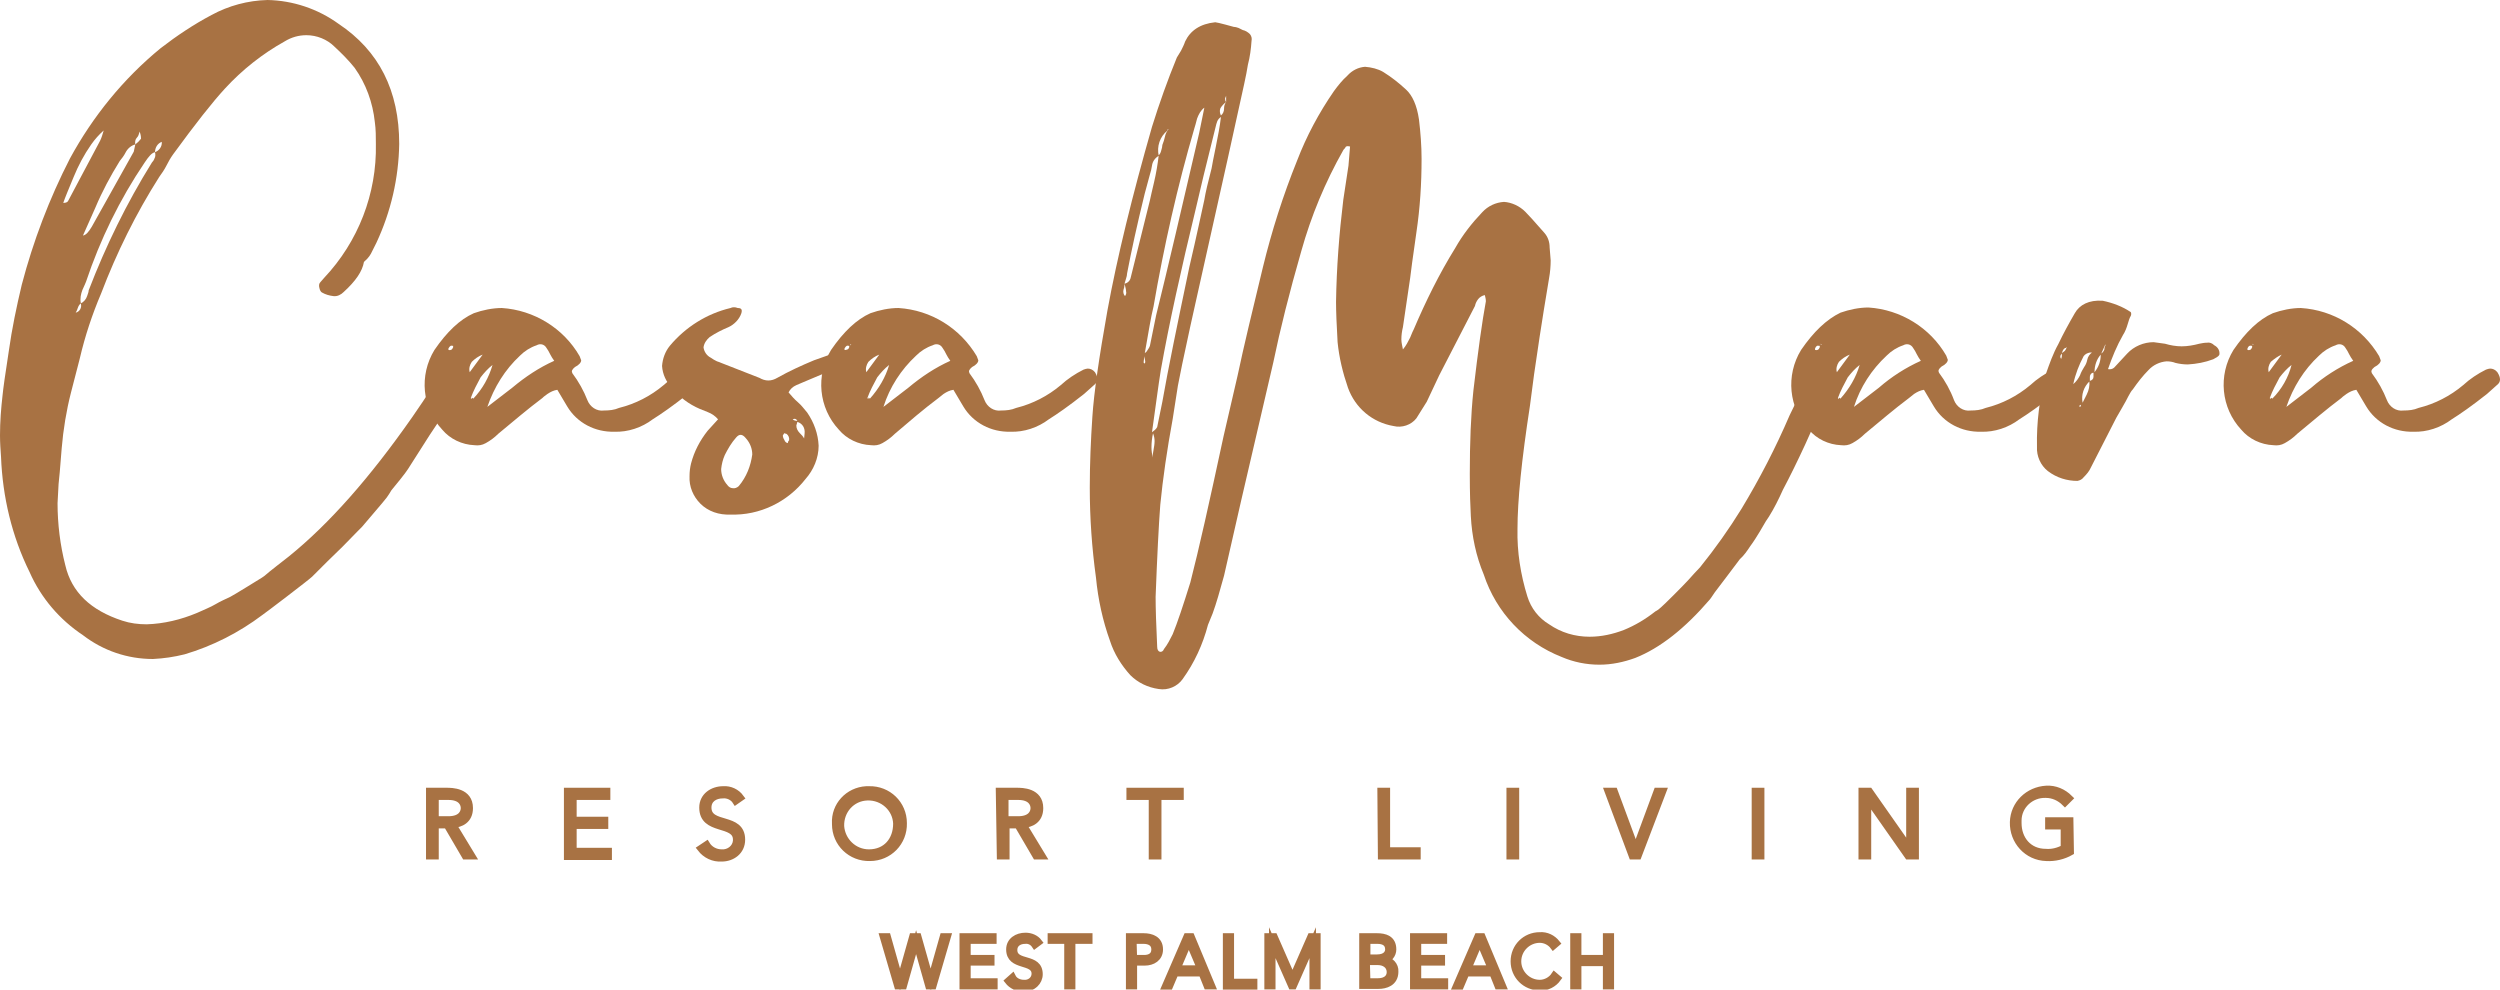
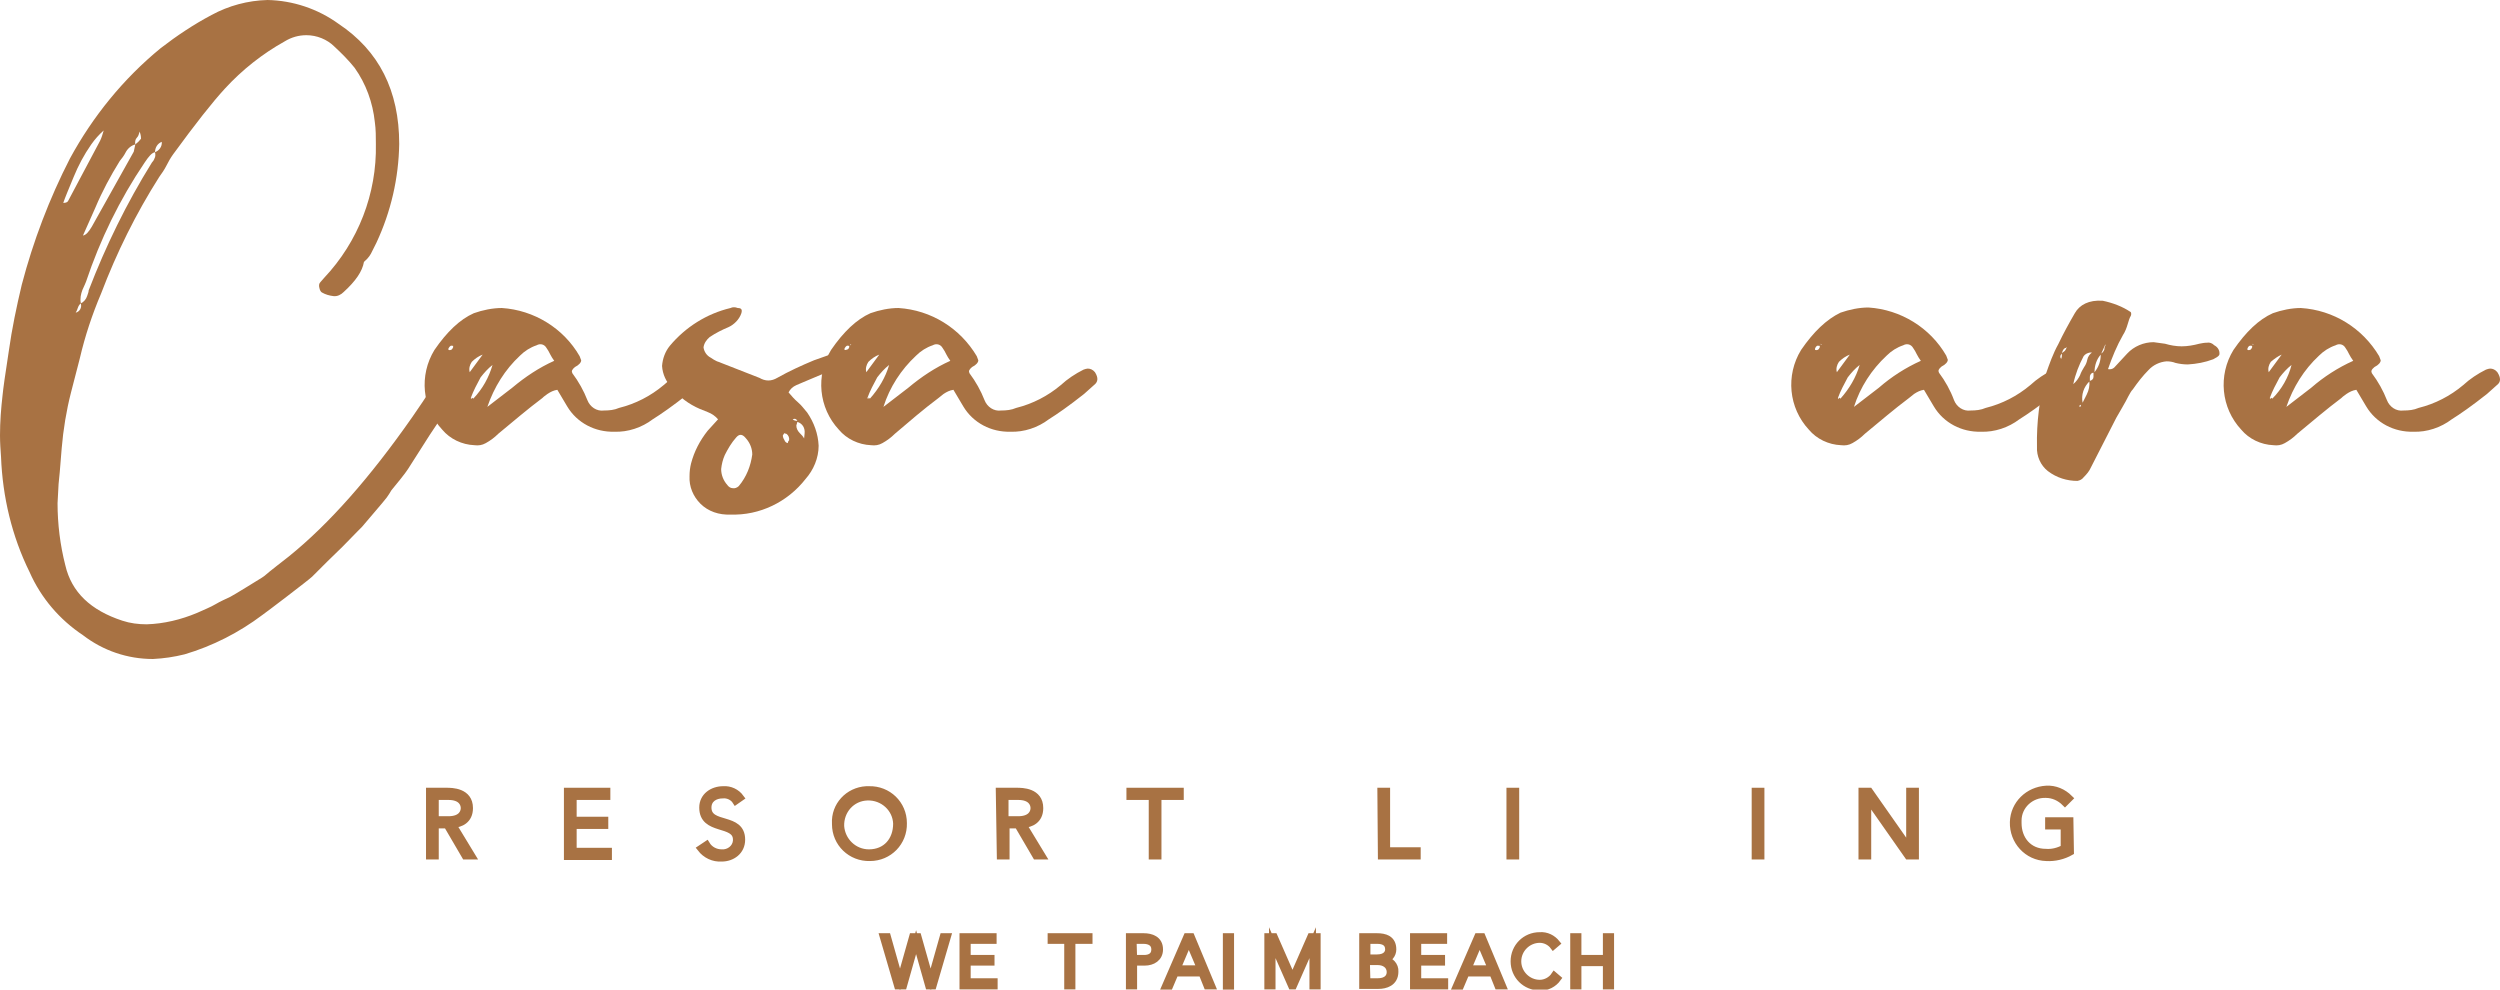
<svg xmlns="http://www.w3.org/2000/svg" width="192" height="76" viewBox="0 0 192 76" fill="none">
  <g clip-path="url(#clip0_7506_13690)">
    <path d="M35.556 28.347C35.556 28.347 35.596 28.466 35.636 28.744C35.716 28.983 35.676 29.222 35.596 29.42L35.317 29.937L33.008 33.396L31.336 36.02C31.177 36.298 30.261 37.412 30.062 37.65C29.942 37.849 29.823 38.048 29.703 38.207C29.504 38.485 27.951 40.274 27.792 40.473L27.474 40.791C26.717 41.586 25.921 42.381 25.124 43.137L23.97 44.29C23.731 44.528 20.386 47.073 20.147 47.232C18.355 48.583 16.325 49.617 14.175 50.253C13.378 50.452 12.582 50.571 11.746 50.611C9.795 50.611 7.924 49.975 6.371 48.782C4.579 47.59 3.146 45.92 2.27 43.932C0.916 41.188 0.199 38.167 0.08 35.106C0.04 34.549 0 33.992 0 33.436C0 32.402 0.08 31.369 0.199 30.335C0.239 29.898 0.398 28.744 0.677 26.955C0.916 25.246 1.274 23.536 1.672 21.866C2.548 18.527 3.783 15.267 5.375 12.166C7.127 8.945 9.476 6.043 12.343 3.697C13.578 2.743 14.891 1.869 16.245 1.153C17.559 0.437 19.032 0.04 20.545 0C22.496 0.04 24.408 0.676 26 1.829C29.106 3.896 30.659 6.958 30.659 11.053C30.619 13.677 30.022 16.261 28.907 18.646C28.867 18.726 28.748 18.964 28.588 19.282C28.469 19.561 28.27 19.839 28.031 20.038L27.951 20.117C27.832 20.833 27.314 21.588 26.398 22.423C26.199 22.622 25.921 22.781 25.602 22.741C25.284 22.701 25.005 22.622 24.726 22.463C24.646 22.423 24.567 22.304 24.527 22.105C24.487 21.946 24.487 21.787 24.607 21.668L24.885 21.35C27.513 18.567 28.947 14.869 28.867 11.053C28.867 10.496 28.867 9.939 28.788 9.383C28.628 7.872 28.111 6.441 27.235 5.208C26.757 4.612 26.239 4.095 25.682 3.578C25.124 3.022 24.328 2.703 23.532 2.703C22.934 2.703 22.377 2.863 21.859 3.181C20.147 4.135 18.594 5.367 17.28 6.798C16.325 7.832 15.011 9.502 13.299 11.848C13.1 12.126 12.94 12.404 12.781 12.722C12.622 13.04 12.423 13.319 12.224 13.597C10.432 16.42 8.959 19.401 7.764 22.542C7.087 24.133 6.53 25.802 6.132 27.512L5.455 30.136C5.097 31.527 4.858 32.998 4.738 34.43C4.619 35.941 4.539 36.895 4.499 37.173L4.42 38.644C4.42 40.234 4.619 41.864 5.017 43.415C5.495 45.482 6.968 46.874 9.397 47.669C9.994 47.868 10.631 47.947 11.268 47.947C12.582 47.907 13.896 47.59 15.13 47.073C15.648 46.834 16.166 46.635 16.564 46.397C16.962 46.158 17.36 45.999 17.679 45.84C17.798 45.8 20.107 44.369 20.107 44.369C20.227 44.29 20.346 44.21 20.426 44.131C20.545 44.011 21.82 43.017 22.178 42.739C25.284 40.234 28.429 36.656 31.654 32.044C32.092 31.408 32.729 30.494 33.526 29.222C33.924 28.705 34.163 28.387 34.203 28.347C34.322 28.188 34.521 28.029 34.72 27.989C34.879 27.91 35.078 27.949 35.238 28.029L35.556 28.347ZM5.654 13.597C5.256 14.551 4.977 15.227 4.858 15.585C5.097 15.585 5.216 15.505 5.256 15.386L7.685 10.814C7.804 10.575 7.884 10.297 7.963 10.019C7.605 10.337 7.286 10.695 7.008 11.092C6.45 11.887 6.012 12.722 5.654 13.597ZM11.905 11.689C11.666 11.728 11.427 12.007 11.109 12.484C9.198 15.307 7.685 18.408 6.61 21.628C6.57 21.707 6.49 21.946 6.331 22.264C6.211 22.582 6.132 22.94 6.211 23.298C6.092 23.377 6.012 23.536 5.973 23.656C5.933 23.775 5.893 23.894 5.813 24.013C6.132 23.934 6.291 23.616 6.211 23.337V23.298C6.45 23.178 6.61 22.98 6.689 22.741C6.729 22.582 6.809 22.463 6.809 22.304C8.123 18.885 9.715 15.625 11.666 12.484C11.746 12.404 11.826 12.285 11.865 12.166C11.945 12.046 11.945 11.848 11.905 11.689C12.224 11.569 12.463 11.251 12.423 10.893C12.104 11.013 11.905 11.331 11.905 11.689ZM9.636 11.728C9.516 11.967 9.357 12.166 9.198 12.364C8.481 13.518 7.844 14.71 7.326 15.943C6.809 17.096 6.49 17.811 6.371 18.09C6.61 18.05 6.809 17.811 7.048 17.414L10.273 11.649L10.392 11.092C10.551 10.973 10.711 10.814 10.83 10.655C10.83 10.456 10.79 10.257 10.711 10.098V10.138C10.671 10.297 10.631 10.456 10.512 10.575C10.392 10.695 10.352 10.893 10.392 11.092C10.074 11.172 9.795 11.41 9.636 11.728Z" fill="#A87243" />
    <path d="M53.593 29.579L52.837 30.255C51.682 31.17 50.766 31.806 50.129 32.203C49.293 32.839 48.218 33.197 47.183 33.157C45.71 33.197 44.316 32.482 43.559 31.209L42.803 29.937C42.524 29.977 42.285 30.096 42.046 30.255C41.807 30.414 41.688 30.534 41.648 30.573C40.533 31.408 39.419 32.362 38.264 33.316C37.985 33.595 37.667 33.833 37.308 34.032C37.029 34.191 36.751 34.231 36.432 34.191C35.477 34.151 34.561 33.714 33.964 32.998C32.411 31.329 32.172 28.824 33.366 26.876C34.322 25.484 35.317 24.53 36.392 24.053C37.069 23.814 37.826 23.655 38.543 23.655C41.011 23.814 43.281 25.206 44.515 27.353L44.635 27.671C44.635 27.83 44.475 28.029 44.157 28.188C43.918 28.387 43.878 28.506 43.958 28.665C44.435 29.301 44.834 30.017 45.112 30.732C45.311 31.249 45.829 31.607 46.386 31.527C46.785 31.527 47.183 31.488 47.541 31.329C48.815 31.011 49.97 30.414 50.965 29.579C51.483 29.102 52.08 28.705 52.717 28.387C52.837 28.347 52.956 28.307 53.076 28.307C53.275 28.307 53.474 28.387 53.633 28.585C53.912 29.023 53.912 29.341 53.593 29.579ZM34.8 26.677V26.558H34.72C34.641 26.518 34.561 26.558 34.441 26.757V26.876C34.601 26.916 34.72 26.876 34.8 26.677ZM36.233 27.79C36.074 28.029 35.994 28.307 36.074 28.585L37.069 27.234C36.751 27.353 36.472 27.552 36.233 27.79ZM37.826 28.029C37.468 28.307 37.189 28.625 36.91 28.983C36.631 29.5 36.353 30.017 36.154 30.573L36.233 30.653V30.534L36.353 30.613C37.069 29.858 37.547 28.983 37.826 28.029ZM39.339 29.778C40.334 28.943 41.409 28.228 42.564 27.711C42.445 27.552 42.325 27.353 42.245 27.194C42.166 27.035 42.086 26.876 41.967 26.717C41.807 26.439 41.489 26.359 41.21 26.518C40.733 26.677 40.294 26.955 39.936 27.313C38.782 28.387 37.945 29.738 37.428 31.249L39.339 29.778Z" fill="#A87243" />
    <path d="M66.096 27.075C66.096 27.313 66.016 27.393 65.897 27.393C65.658 27.552 65.419 27.711 65.14 27.83L64.543 28.148L61.716 29.341C61.636 29.381 61.437 29.46 61.158 29.579C60.88 29.699 60.681 29.898 60.561 30.136C60.8 30.414 60.999 30.653 61.278 30.891C61.557 31.13 61.756 31.408 61.995 31.687C62.512 32.442 62.831 33.317 62.871 34.231C62.871 35.185 62.472 36.1 61.875 36.776C60.482 38.565 58.331 39.598 56.102 39.519C55.226 39.559 54.39 39.28 53.792 38.684C53.235 38.127 52.916 37.372 52.956 36.577C52.956 36.219 52.996 35.901 53.076 35.583C53.315 34.668 53.753 33.833 54.35 33.078L55.146 32.203C54.947 31.965 54.668 31.766 54.35 31.647C54.151 31.567 53.952 31.488 53.753 31.408C52.916 31.05 52.16 30.494 51.602 29.778C51.164 29.341 50.886 28.744 50.846 28.108C50.886 27.552 51.085 26.995 51.443 26.558C52.638 25.127 54.27 24.093 56.102 23.656C56.261 23.576 56.46 23.576 56.659 23.656C56.938 23.656 57.017 23.775 56.938 24.053C56.779 24.53 56.38 24.928 55.943 25.127C55.465 25.325 54.987 25.564 54.509 25.882C54.27 26.081 54.071 26.359 54.031 26.677C54.071 26.995 54.27 27.313 54.589 27.472C54.748 27.592 54.907 27.671 55.066 27.751C55.186 27.79 55.305 27.83 55.385 27.87L58.331 29.023C58.531 29.142 58.77 29.222 59.008 29.222C59.247 29.222 59.486 29.142 59.685 29.023C60.601 28.506 61.557 28.069 62.512 27.671L63.747 27.234C64.065 27.075 64.423 26.995 64.742 26.916C65.061 26.836 65.419 26.796 65.737 26.836C65.976 26.916 66.096 26.995 66.096 27.075ZM57.774 34.907C57.774 34.47 57.615 34.032 57.296 33.674C57.017 33.317 56.779 33.317 56.54 33.595C56.181 33.992 55.903 34.47 55.664 34.947C55.505 35.304 55.425 35.662 55.385 36.02C55.385 36.457 55.544 36.895 55.863 37.253C55.943 37.372 56.102 37.491 56.261 37.491C56.42 37.531 56.619 37.451 56.739 37.332C57.336 36.617 57.655 35.782 57.774 34.907ZM60.521 33.953C60.521 33.913 60.561 33.833 60.601 33.833C60.641 33.635 60.561 33.436 60.402 33.317C60.362 33.317 60.322 33.317 60.282 33.277C60.243 33.277 60.203 33.277 60.203 33.317L60.123 33.436C60.123 33.555 60.163 33.674 60.243 33.794C60.282 33.913 60.362 33.992 60.482 34.032C60.521 33.992 60.521 33.992 60.521 33.953ZM60.88 32.203C60.959 32.283 61.079 32.323 61.238 32.323C61.158 32.164 61.039 32.124 60.88 32.203ZM61.795 33.277C61.835 32.879 61.636 32.522 61.238 32.402L61.158 32.681C61.158 32.919 61.278 33.118 61.437 33.277C61.557 33.396 61.676 33.515 61.756 33.674L61.795 33.277Z" fill="#A87243" />
    <path d="M84.013 29.579L83.257 30.255C82.102 31.17 81.186 31.806 80.549 32.203C79.713 32.839 78.638 33.197 77.603 33.157C76.129 33.197 74.736 32.482 73.979 31.209L73.223 29.937C72.944 29.977 72.705 30.096 72.466 30.255C72.227 30.454 72.108 30.534 72.068 30.573C70.953 31.408 69.838 32.362 68.724 33.316C68.445 33.595 68.126 33.833 67.768 34.032C67.489 34.191 67.21 34.231 66.892 34.191C65.936 34.151 65.021 33.714 64.423 32.998C62.87 31.329 62.632 28.824 63.826 26.876C64.782 25.484 65.777 24.53 66.852 24.053C67.529 23.814 68.286 23.655 69.002 23.655C71.511 23.814 73.74 25.206 75.015 27.353L75.134 27.671C75.134 27.83 74.975 28.029 74.656 28.188C74.417 28.387 74.377 28.506 74.457 28.665C74.935 29.301 75.333 30.017 75.612 30.732C75.811 31.249 76.329 31.607 76.886 31.527C77.284 31.527 77.682 31.488 78.041 31.329C79.315 31.011 80.469 30.414 81.465 29.579C81.983 29.102 82.58 28.705 83.217 28.387C83.336 28.347 83.456 28.307 83.535 28.307C83.734 28.307 83.933 28.387 84.093 28.585C84.371 29.023 84.332 29.341 84.013 29.579ZM65.22 26.677V26.558H65.14C65.06 26.518 64.981 26.558 64.861 26.757V26.876C65.021 26.916 65.14 26.876 65.22 26.677ZM65.379 26.478L65.299 26.439V26.518L65.379 26.478ZM66.693 27.79C66.534 28.029 66.454 28.307 66.534 28.585L67.529 27.234C67.21 27.353 66.932 27.552 66.693 27.79ZM68.286 28.029C67.927 28.307 67.648 28.625 67.37 28.983C67.091 29.5 66.812 30.017 66.613 30.573L66.693 30.653V30.534L66.812 30.613C67.489 29.858 68.007 28.983 68.286 28.029ZM69.759 29.778C70.754 28.943 71.829 28.228 72.984 27.711C72.865 27.552 72.745 27.353 72.665 27.194C72.586 27.035 72.506 26.876 72.387 26.717C72.227 26.439 71.909 26.359 71.63 26.518C71.152 26.677 70.714 26.955 70.356 27.313C69.201 28.387 68.325 29.738 67.848 31.249L69.759 29.778Z" fill="#A87243" />
-     <path d="M140.633 29.102C140.633 29.341 140.553 29.619 140.513 29.858C139.199 32.998 138.005 35.583 136.93 37.61C136.611 38.326 136.253 39.041 135.855 39.678C135.775 39.797 135.695 39.916 135.616 40.035C135.496 40.234 134.899 41.308 134.421 41.944C134.182 42.302 133.943 42.66 133.625 42.938C133.545 43.057 131.793 45.363 131.793 45.363C131.714 45.443 131.395 45.959 131.315 46.039C129.404 48.265 127.493 49.776 125.582 50.531C124.706 50.849 123.79 51.048 122.834 51.048C121.839 51.048 120.844 50.849 119.928 50.452C117.101 49.339 114.911 47.033 113.955 44.13C113.358 42.699 113.04 41.188 112.96 39.638C112.92 38.922 112.88 37.849 112.88 36.418C112.88 34.032 112.96 31.885 113.159 29.977C113.517 26.916 113.836 24.649 114.115 23.139C114.115 22.98 114.075 22.821 114.035 22.662C113.836 22.701 113.637 22.821 113.517 22.98C113.398 23.139 113.318 23.298 113.278 23.497L110.531 28.824L109.576 30.852L108.779 32.124C108.381 32.641 107.664 32.879 107.027 32.72C105.395 32.442 104.081 31.329 103.523 29.778C103.125 28.625 102.847 27.472 102.727 26.279C102.647 24.928 102.608 23.894 102.608 23.178C102.647 20.554 102.847 17.97 103.165 15.346L103.563 12.722L103.683 11.251C103.484 11.211 103.364 11.211 103.324 11.331C103.285 11.41 103.205 11.45 103.165 11.53C101.771 13.995 100.696 16.579 99.94 19.282C99.024 22.463 98.307 25.325 97.79 27.83L95.321 38.445L94.007 44.21C93.689 45.363 93.41 46.357 93.131 47.112L92.773 47.987C92.375 49.498 91.738 50.889 90.822 52.161C90.424 52.718 89.707 53.036 88.99 52.917C88.154 52.798 87.398 52.44 86.8 51.843C86.124 51.088 85.566 50.213 85.248 49.219C84.69 47.669 84.332 46.039 84.172 44.369C83.854 42.063 83.695 39.757 83.695 37.451C83.695 35.622 83.774 33.794 83.894 32.005C84.013 30.176 84.411 27.432 85.049 23.854C85.805 19.72 86.96 15.028 88.473 9.74C89.03 7.951 89.667 6.162 90.384 4.413C90.463 4.294 90.583 4.095 90.702 3.896C90.822 3.658 90.941 3.419 91.021 3.18C91.419 2.346 92.176 1.829 93.33 1.709C93.49 1.709 94.764 2.067 94.764 2.067C94.883 2.067 95.003 2.107 95.122 2.147L95.441 2.306C95.64 2.346 95.839 2.465 95.998 2.624C96.118 2.783 96.157 2.942 96.118 3.141C96.078 3.737 95.998 4.373 95.839 4.97C95.719 5.765 95.441 6.957 95.082 8.587L94.286 12.205L91.897 22.9L91.419 25.047C90.901 27.432 90.583 28.943 90.463 29.619L90.065 32.163C89.627 34.549 89.309 36.736 89.11 38.763C88.99 40.314 88.871 42.699 88.751 45.84C88.751 46.675 88.791 47.987 88.871 49.657C88.871 49.895 88.951 50.015 89.07 50.054C89.229 50.094 89.349 49.975 89.388 49.855C89.667 49.498 89.866 49.1 90.065 48.703C90.424 47.828 90.862 46.516 91.419 44.727C92.056 42.262 92.892 38.525 93.967 33.515L95.043 28.864C95.52 26.598 96.197 23.814 96.993 20.515C97.67 17.732 98.546 14.988 99.621 12.325C100.338 10.456 101.294 8.667 102.448 6.997C102.767 6.56 103.085 6.162 103.484 5.804C103.842 5.407 104.32 5.168 104.837 5.129C105.315 5.168 105.833 5.288 106.231 5.526C106.868 5.924 107.425 6.361 107.983 6.878C108.461 7.315 108.819 8.071 108.978 9.184C109.098 10.178 109.177 11.211 109.177 12.205C109.177 14.114 109.058 15.982 108.779 17.851C108.5 19.799 108.341 20.952 108.301 21.35C108.023 23.139 107.863 24.411 107.744 25.127C107.664 25.445 107.625 25.763 107.625 26.081C107.625 26.319 107.704 26.598 107.744 26.836C107.983 26.558 108.142 26.24 108.301 25.922C108.421 25.604 108.54 25.365 108.58 25.285C109.496 23.139 110.531 21.032 111.765 19.044C112.323 18.05 113.04 17.135 113.836 16.3C114.274 15.823 114.871 15.545 115.508 15.505C116.105 15.545 116.703 15.823 117.141 16.261C117.34 16.459 117.818 16.976 118.614 17.891C118.893 18.209 119.012 18.606 119.012 19.004L119.092 19.998C119.092 20.435 119.052 20.912 118.972 21.35C118.375 24.888 118.017 27.353 117.818 28.744L117.499 31.17C116.862 35.304 116.543 38.445 116.543 40.632C116.504 42.381 116.782 44.13 117.3 45.8C117.579 46.715 118.176 47.47 118.972 47.947C119.888 48.583 120.963 48.901 122.078 48.901C122.994 48.901 123.87 48.703 124.706 48.385C125.582 48.027 126.378 47.55 127.135 46.953C127.294 46.874 127.453 46.755 127.573 46.635C127.772 46.476 129.285 44.965 129.643 44.568C130.002 44.17 130.32 43.812 130.559 43.574C131.714 42.143 132.789 40.632 133.744 39.081C135.138 36.775 136.372 34.39 137.447 31.885L139.08 28.546C139.279 28.228 139.478 28.069 139.677 28.069C139.956 28.108 140.195 28.228 140.354 28.466C140.553 28.585 140.633 28.824 140.633 29.102ZM86.482 22.383C86.482 22.184 86.402 21.986 86.362 21.787V21.866C86.362 21.986 86.323 22.145 86.283 22.264C86.243 22.423 86.283 22.622 86.402 22.741C86.482 22.622 86.522 22.503 86.482 22.383ZM86.84 21.31L88.313 15.386C88.353 15.147 88.473 14.71 88.632 13.995C88.791 13.319 88.911 12.603 88.99 11.927C89.11 11.808 89.15 11.688 89.189 11.53C89.229 11.41 89.269 11.251 89.269 11.132C89.349 10.933 89.428 10.695 89.468 10.496C89.508 10.297 89.588 10.098 89.747 9.939H89.667V10.019C89.07 10.496 88.831 11.251 88.99 11.967C88.712 12.126 88.513 12.404 88.473 12.722C88.433 12.961 88.393 13.16 88.313 13.398L87.915 14.869C87.318 17.294 86.88 19.322 86.561 20.992C86.561 21.111 86.522 21.27 86.482 21.389C86.442 21.509 86.402 21.668 86.362 21.787C86.601 21.747 86.8 21.548 86.84 21.31ZM88.114 26.916C88.194 26.796 88.274 26.677 88.313 26.558L88.791 24.212C89.707 20.515 90.782 15.863 92.096 10.217L92.494 8.269C92.216 8.468 92.056 8.786 91.937 9.104C91.857 9.462 91.778 9.661 91.738 9.82C90.424 14.312 89.388 18.924 88.592 23.536C88.393 24.331 88.194 25.564 87.915 27.154L87.836 27.75V27.87C87.915 27.949 87.955 27.91 87.955 27.75C87.915 27.552 87.876 27.353 87.876 27.154C87.995 27.075 88.075 26.995 88.114 26.916ZM88.592 34.549C88.632 34.31 88.672 34.112 88.672 33.873C88.672 33.674 88.632 33.475 88.552 33.277C88.473 33.635 88.433 33.992 88.433 34.35C88.433 34.629 88.473 34.907 88.552 35.145C88.513 34.947 88.552 34.748 88.592 34.549ZM88.871 32.8L89.269 30.852C89.707 28.347 90.424 24.888 91.34 20.515C91.937 17.97 92.295 16.221 92.494 15.346C92.574 14.829 92.773 13.995 93.052 12.921C93.091 12.643 93.211 12.086 93.37 11.291C93.529 10.496 93.689 9.701 93.768 8.985C93.649 9.065 93.569 9.144 93.49 9.303C93.45 9.383 93.45 9.462 93.41 9.542C92.614 12.722 92.096 14.869 91.857 15.943C90.702 20.713 89.787 24.848 89.15 28.426C88.951 29.659 88.751 31.249 88.473 33.197C88.632 33.078 88.791 32.959 88.871 32.8ZM93.728 8.309C93.649 8.508 93.689 8.707 93.768 8.866C93.928 8.747 94.007 8.548 94.007 8.349C94.007 8.15 94.047 7.991 94.166 7.832V7.355L94.087 7.554C94.087 7.633 94.087 7.753 94.166 7.832C94.007 7.951 93.848 8.11 93.728 8.309Z" fill="#A87243" />
    <path d="M158.55 29.579L157.794 30.255C156.639 31.17 155.723 31.806 155.086 32.203C154.25 32.839 153.175 33.197 152.14 33.157C150.666 33.197 149.273 32.482 148.516 31.209L147.76 29.937C147.481 29.977 147.242 30.096 147.003 30.255C146.764 30.454 146.645 30.534 146.605 30.573C145.49 31.408 144.375 32.362 143.221 33.316C142.942 33.595 142.623 33.833 142.265 34.032C141.986 34.191 141.708 34.231 141.389 34.191C140.433 34.151 139.518 33.714 138.92 32.998C137.368 31.329 137.129 28.824 138.323 26.876C139.279 25.484 140.274 24.53 141.349 24.013C142.026 23.775 142.783 23.616 143.499 23.616C145.968 23.775 148.238 25.166 149.472 27.313L149.591 27.631C149.591 27.79 149.432 27.989 149.114 28.148C148.875 28.347 148.835 28.466 148.914 28.625C149.392 29.261 149.79 29.977 150.069 30.732C150.268 31.249 150.786 31.607 151.343 31.527C151.741 31.527 152.14 31.488 152.498 31.329C153.772 31.011 154.927 30.414 155.922 29.579C156.44 29.102 157.037 28.705 157.674 28.387C157.794 28.347 157.913 28.307 157.993 28.307C158.192 28.307 158.391 28.387 158.55 28.585C158.908 29.023 158.869 29.341 158.55 29.579ZM139.757 26.677V26.558H139.677C139.597 26.518 139.478 26.558 139.398 26.756V26.876C139.558 26.916 139.677 26.876 139.757 26.677ZM139.916 26.478L139.836 26.399V26.478H139.916ZM141.23 27.79C141.071 28.029 140.991 28.307 141.071 28.585L142.066 27.234C141.747 27.353 141.469 27.552 141.23 27.79ZM142.822 28.029C142.464 28.307 142.185 28.625 141.907 28.983C141.628 29.5 141.349 30.017 141.15 30.573L141.23 30.653V30.534L141.349 30.613C142.026 29.858 142.544 28.983 142.822 28.029ZM144.296 29.778C145.251 28.943 146.366 28.228 147.521 27.711C147.401 27.552 147.282 27.353 147.202 27.194C147.123 27.035 147.043 26.876 146.924 26.717C146.764 26.439 146.446 26.359 146.167 26.518C145.689 26.677 145.251 26.955 144.893 27.313C143.738 28.387 142.862 29.738 142.384 31.249L144.296 29.778Z" fill="#A87243" />
    <path d="M162.532 32.084L160.581 35.901C160.461 36.179 160.262 36.418 160.023 36.656C159.904 36.815 159.744 36.895 159.545 36.934C158.749 36.934 157.953 36.696 157.276 36.179C156.718 35.742 156.4 35.026 156.44 34.31C156.4 32.442 156.639 30.573 157.117 28.744C157.395 27.949 157.674 27.154 158.072 26.439C158.47 25.604 158.908 24.808 159.346 24.053C159.705 23.417 160.421 23.019 161.496 23.099C162.253 23.258 163.009 23.536 163.647 23.974C163.686 24.053 163.686 24.172 163.647 24.252C163.527 24.451 163.487 24.649 163.408 24.888C163.328 25.166 163.209 25.484 163.049 25.723C162.571 26.558 162.213 27.433 161.895 28.347C162.054 28.387 162.253 28.347 162.372 28.228L163.368 27.154C163.885 26.598 164.642 26.279 165.398 26.279C165.677 26.319 165.996 26.359 166.274 26.399C166.673 26.518 167.111 26.598 167.549 26.598C167.987 26.598 168.464 26.518 168.902 26.399C169.101 26.359 169.3 26.319 169.5 26.319C169.699 26.279 169.898 26.359 170.057 26.518C170.296 26.637 170.455 26.876 170.455 27.114V27.194C170.455 27.273 170.376 27.353 170.256 27.433C170.176 27.472 170.057 27.552 169.977 27.591C169.34 27.83 168.703 27.949 168.026 27.989C167.708 27.989 167.389 27.949 167.071 27.87C166.872 27.79 166.633 27.751 166.394 27.751C165.876 27.79 165.359 28.029 165 28.426C164.562 28.864 164.164 29.381 163.806 29.897C163.647 30.056 163.567 30.255 163.447 30.454C163.328 30.732 162.571 32.005 162.532 32.084ZM158.351 27.353V27.154C158.271 27.234 158.231 27.313 158.231 27.353C158.231 27.433 158.231 27.512 158.311 27.552L158.351 27.353ZM158.63 26.876C158.669 26.796 158.709 26.717 158.749 26.637L158.669 26.717C158.55 26.717 158.431 26.836 158.351 27.114C158.47 27.035 158.59 26.955 158.63 26.876ZM159.744 28.824C159.824 28.585 159.944 28.387 160.063 28.188C160.182 28.029 160.262 27.83 160.302 27.631C160.342 27.393 160.501 27.194 160.66 27.075H160.501C160.302 27.114 160.143 27.194 160.023 27.353C159.665 28.029 159.386 28.744 159.227 29.5C159.466 29.301 159.625 29.062 159.744 28.824ZM159.824 31.05C159.824 31.09 159.784 31.13 159.705 31.13V31.249C159.784 31.249 159.824 31.209 159.824 31.05ZM160.78 28.943V28.625C160.62 28.625 160.501 28.784 160.501 28.943V29.261C160.023 29.699 159.824 30.335 159.944 30.931C159.983 30.852 160.103 30.613 160.262 30.295C160.421 29.977 160.501 29.619 160.461 29.261C160.66 29.222 160.78 29.102 160.78 28.943ZM160.859 28.585C161.178 28.188 161.337 27.751 161.337 27.234C161.019 27.591 160.859 28.069 160.859 28.585ZM161.377 27.154C161.496 27.075 161.576 26.955 161.616 26.836C161.616 26.717 161.656 26.598 161.696 26.518V26.439L161.377 27.154Z" fill="#A87243" />
    <path d="M191.757 29.579L191.001 30.255C189.846 31.17 188.93 31.806 188.293 32.203C187.457 32.839 186.382 33.197 185.347 33.157C183.873 33.197 182.48 32.482 181.723 31.209L180.967 29.937C180.688 29.977 180.449 30.096 180.21 30.255C179.971 30.414 179.852 30.534 179.812 30.573C178.697 31.408 177.582 32.362 176.428 33.316C176.149 33.595 175.83 33.833 175.472 34.032C175.193 34.191 174.915 34.231 174.596 34.191C173.641 34.151 172.725 33.714 172.127 32.998C170.575 31.329 170.336 28.824 171.53 26.876C172.486 25.484 173.481 24.53 174.556 24.053C175.233 23.814 175.99 23.655 176.706 23.655C179.215 23.814 181.445 25.206 182.719 27.353L182.838 27.671C182.838 27.83 182.679 28.029 182.36 28.188C182.121 28.387 182.082 28.506 182.161 28.665C182.639 29.301 183.037 30.017 183.316 30.732C183.515 31.249 184.033 31.607 184.59 31.527C184.988 31.527 185.386 31.488 185.745 31.329C187.019 31.011 188.174 30.414 189.169 29.579C189.687 29.102 190.284 28.705 190.921 28.387C191.04 28.347 191.16 28.307 191.239 28.307C191.439 28.307 191.638 28.387 191.797 28.585C192.076 29.023 192.076 29.341 191.757 29.579ZM172.964 26.677V26.558H172.884C172.804 26.518 172.685 26.558 172.605 26.757V26.876C172.765 26.916 172.884 26.876 172.964 26.677ZM173.083 26.478L173.003 26.399V26.478H173.083ZM174.397 27.79C174.238 28.029 174.158 28.307 174.238 28.585L175.233 27.234C174.954 27.353 174.676 27.552 174.397 27.79ZM175.99 28.029C175.631 28.307 175.353 28.625 175.074 28.983C174.795 29.5 174.516 30.017 174.317 30.573L174.397 30.653V30.534L174.516 30.613C175.233 29.897 175.751 28.983 175.99 28.029ZM177.503 29.778C178.458 28.943 179.573 28.228 180.728 27.711C180.608 27.552 180.489 27.353 180.409 27.194C180.33 27.035 180.25 26.876 180.131 26.717C179.971 26.439 179.653 26.359 179.374 26.518C178.896 26.677 178.458 26.955 178.1 27.313C176.945 28.387 176.109 29.738 175.592 31.249L177.503 29.778Z" fill="#A87243" />
    <path d="M32.968 60.749H34.282C34.68 60.749 36.074 60.749 36.074 62.061C36.074 63.015 35.357 63.294 34.8 63.333L36.273 65.758H35.716L34.322 63.373H33.446V65.758H32.968V60.749ZM33.446 62.936H34.441C35.437 62.936 35.636 62.379 35.636 62.061C35.636 61.743 35.437 61.186 34.441 61.186H33.446V62.936Z" fill="#A87243" stroke="#A87243" stroke-width="0.5" stroke-miterlimit="10" />
    <path d="M43.559 60.749H46.625V61.186H44.037V62.975H46.466V63.413H44.037V65.361H46.745V65.798H43.559V60.749Z" fill="#A87243" stroke="#A87243" stroke-width="0.5" stroke-miterlimit="10" />
    <path d="M54.27 64.844C54.509 65.242 54.947 65.48 55.425 65.48C55.982 65.52 56.5 65.122 56.54 64.566C56.54 64.526 56.54 64.526 56.54 64.486C56.54 63.095 53.952 63.93 53.952 62.021C53.952 61.147 54.708 60.63 55.544 60.63C56.062 60.59 56.58 60.829 56.898 61.266L56.5 61.544C56.301 61.226 55.903 61.027 55.505 61.067C54.907 61.067 54.39 61.385 54.39 62.021C54.39 63.532 56.978 62.618 56.978 64.486C56.978 65.401 56.221 65.918 55.425 65.918C54.788 65.957 54.191 65.679 53.792 65.162L54.27 64.844Z" fill="#A87243" stroke="#A87243" stroke-width="0.5" stroke-miterlimit="10" />
    <path d="M66.733 60.63C68.206 60.59 69.4 61.743 69.4 63.214C69.44 64.685 68.286 65.878 66.812 65.878C65.339 65.918 64.145 64.765 64.145 63.294V63.254C64.065 61.862 65.14 60.709 66.534 60.63C66.573 60.63 66.653 60.63 66.733 60.63ZM66.733 65.48C68.047 65.48 68.843 64.526 68.843 63.254C68.803 62.101 67.808 61.187 66.613 61.226C65.419 61.266 64.543 62.26 64.583 63.453C64.662 64.566 65.578 65.48 66.733 65.48Z" fill="#A87243" stroke="#A87243" stroke-width="0.5" stroke-miterlimit="10" />
    <path d="M76.727 60.749H78.081C78.479 60.749 79.872 60.749 79.872 62.061C79.872 63.015 79.156 63.294 78.598 63.333L80.071 65.758H79.554L78.16 63.373H77.284V65.758H76.806L76.727 60.749ZM77.204 62.936H78.2C79.195 62.936 79.394 62.379 79.394 62.061C79.394 61.743 79.195 61.186 78.2 61.186H77.204V62.936Z" fill="#A87243" stroke="#A87243" stroke-width="0.5" stroke-miterlimit="10" />
    <path d="M88.473 61.186H86.76V60.749H90.662V61.186H88.95V65.758H88.473V61.186Z" fill="#A87243" stroke="#A87243" stroke-width="0.5" stroke-miterlimit="10" />
    <path d="M106.032 60.749H106.51V65.321H108.859V65.758H106.072L106.032 60.749Z" fill="#A87243" stroke="#A87243" stroke-width="0.5" stroke-miterlimit="10" />
    <path d="M115.946 60.749H116.424V65.758H115.946V60.749Z" fill="#A87243" stroke="#A87243" stroke-width="0.5" stroke-miterlimit="10" />
-     <path d="M123.472 60.749H123.989L125.622 65.162L127.254 60.749H127.732L125.821 65.758H125.343L123.472 60.749Z" fill="#A87243" stroke="#A87243" stroke-width="0.5" stroke-miterlimit="10" />
    <path d="M134.779 60.749H135.257V65.758H134.779V60.749Z" fill="#A87243" stroke="#A87243" stroke-width="0.5" stroke-miterlimit="10" />
    <path d="M142.982 60.749H143.579L146.645 65.122V60.749H147.123V65.758H146.525L143.459 61.385V65.758H142.982V60.749Z" fill="#A87243" stroke="#A87243" stroke-width="0.5" stroke-miterlimit="10" />
    <path d="M159.028 65.441C158.47 65.759 157.794 65.918 157.156 65.878C155.683 65.838 154.568 64.606 154.608 63.135C154.648 61.743 155.763 60.67 157.156 60.59C157.833 60.55 158.47 60.829 158.948 61.306L158.59 61.664C158.192 61.266 157.674 61.028 157.117 61.028C155.962 60.988 155.006 61.902 155.006 63.015C155.006 63.095 155.006 63.135 155.006 63.214C155.006 64.447 155.803 65.441 157.117 65.441C157.594 65.48 158.072 65.361 158.51 65.123V63.453H157.316V63.015H158.988L159.028 65.441Z" fill="#A87243" stroke="#A87243" stroke-width="0.5" stroke-miterlimit="10" />
    <path d="M67.808 71.921H68.166L69.122 75.3L70.077 71.921H70.515L71.471 75.3L72.427 71.921H72.785L71.67 75.738H71.312L70.356 72.358L69.4 75.738H68.923L67.808 71.921Z" fill="#A87243" stroke="#A87243" stroke-width="0.5" stroke-miterlimit="10" />
    <path d="M73.94 71.921H76.289V72.239H74.298V73.591H76.129V73.909H74.298V75.38H76.368V75.738H73.94V71.921Z" fill="#A87243" stroke="#A87243" stroke-width="0.5" stroke-miterlimit="10" />
-     <path d="M77.762 75.022C77.921 75.34 78.279 75.499 78.638 75.499C79.076 75.539 79.474 75.221 79.474 74.783C79.474 73.71 77.523 74.346 77.523 72.915C77.523 72.239 78.12 71.881 78.757 71.881C79.156 71.881 79.554 72.04 79.793 72.358L79.474 72.597C79.315 72.358 79.036 72.199 78.718 72.239C78.279 72.239 77.881 72.478 77.881 72.954C77.881 74.108 79.832 73.392 79.832 74.823C79.832 75.419 79.315 75.897 78.718 75.897C78.678 75.897 78.678 75.897 78.638 75.897C78.16 75.936 77.682 75.698 77.404 75.34L77.762 75.022Z" fill="#A87243" stroke="#A87243" stroke-width="0.5" stroke-miterlimit="10" />
    <path d="M82.022 72.239H80.708V71.921H83.655V72.239H82.341V75.738H81.983V72.239H82.022Z" fill="#A87243" stroke="#A87243" stroke-width="0.5" stroke-miterlimit="10" />
    <path d="M86.721 71.921H87.836C88.393 71.921 89.07 72.12 89.07 72.915C89.07 73.591 88.513 73.909 87.915 73.909H87.079V75.738H86.721V71.921ZM87.079 73.591H87.875C88.274 73.591 88.672 73.432 88.672 72.915C88.672 72.398 88.234 72.239 87.836 72.239H87.039L87.079 73.591Z" fill="#A87243" stroke="#A87243" stroke-width="0.5" stroke-miterlimit="10" />
    <path d="M91.14 71.921H91.499L93.091 75.738H92.693L92.295 74.744H90.264L89.826 75.777H89.468L91.14 71.921ZM91.3 72.319L90.424 74.386H92.176L91.3 72.319Z" fill="#A87243" stroke="#A87243" stroke-width="0.5" stroke-miterlimit="10" />
-     <path d="M94.166 71.921H94.525V75.419H96.317V75.777H94.166V71.921Z" fill="#A87243" stroke="#A87243" stroke-width="0.5" stroke-miterlimit="10" />
+     <path d="M94.166 71.921H94.525V75.419V75.777H94.166V71.921Z" fill="#A87243" stroke="#A87243" stroke-width="0.5" stroke-miterlimit="10" />
    <path d="M97.352 71.921H97.869L99.263 75.102L100.657 71.921H101.174V75.738H100.816V72.398L99.343 75.738H99.183L97.71 72.398V75.738H97.352V71.921Z" fill="#A87243" stroke="#A87243" stroke-width="0.5" stroke-miterlimit="10" />
    <path d="M104.638 71.921H105.753C106.35 71.921 106.987 72.08 106.987 72.915C106.987 73.312 106.709 73.67 106.31 73.71C106.788 73.71 107.186 74.147 107.147 74.624C107.147 75.499 106.39 75.698 105.873 75.698H104.638V71.921ZM104.997 73.551H105.753C106.47 73.551 106.629 73.153 106.629 72.915C106.629 72.398 106.231 72.239 105.793 72.239H104.997V73.551ZM104.997 75.38H105.793C106.629 75.38 106.748 74.903 106.748 74.664C106.748 74.108 106.271 73.869 105.833 73.869H104.957L104.997 75.38Z" fill="#A87243" stroke="#A87243" stroke-width="0.5" stroke-miterlimit="10" />
    <path d="M108.58 71.921H110.889V72.239H108.899V73.591H110.73V73.909H108.899V75.38H110.969V75.738H108.54V71.921H108.58Z" fill="#A87243" stroke="#A87243" stroke-width="0.5" stroke-miterlimit="10" />
    <path d="M113.477 71.921H113.836L115.428 75.738H115.03L114.632 74.744H112.602L112.164 75.777H111.805L113.477 71.921ZM113.637 72.319L112.761 74.386H114.513L113.637 72.319Z" fill="#A87243" stroke="#A87243" stroke-width="0.5" stroke-miterlimit="10" />
    <path d="M119.649 75.141C119.331 75.579 118.813 75.857 118.255 75.817C117.141 75.817 116.265 74.942 116.265 73.829C116.265 72.716 117.141 71.841 118.255 71.841C118.773 71.802 119.251 72.04 119.569 72.438L119.291 72.676C119.052 72.358 118.654 72.159 118.255 72.159C117.34 72.159 116.583 72.915 116.583 73.829C116.583 74.744 117.34 75.499 118.255 75.499C118.693 75.499 119.131 75.261 119.37 74.903L119.649 75.141Z" fill="#A87243" stroke="#A87243" stroke-width="0.5" stroke-miterlimit="10" />
    <path d="M120.844 71.921H121.202V73.591H123.352V71.921H123.71V75.738H123.352V73.948H121.202V75.738H120.844V71.921Z" fill="#A87243" stroke="#A87243" stroke-width="0.5" stroke-miterlimit="10" />
  </g>
  <defs>
    <clipPath id="clip0_7506_13690">
      <rect width="192" height="76" fill="white" />
    </clipPath>
  </defs>
</svg>